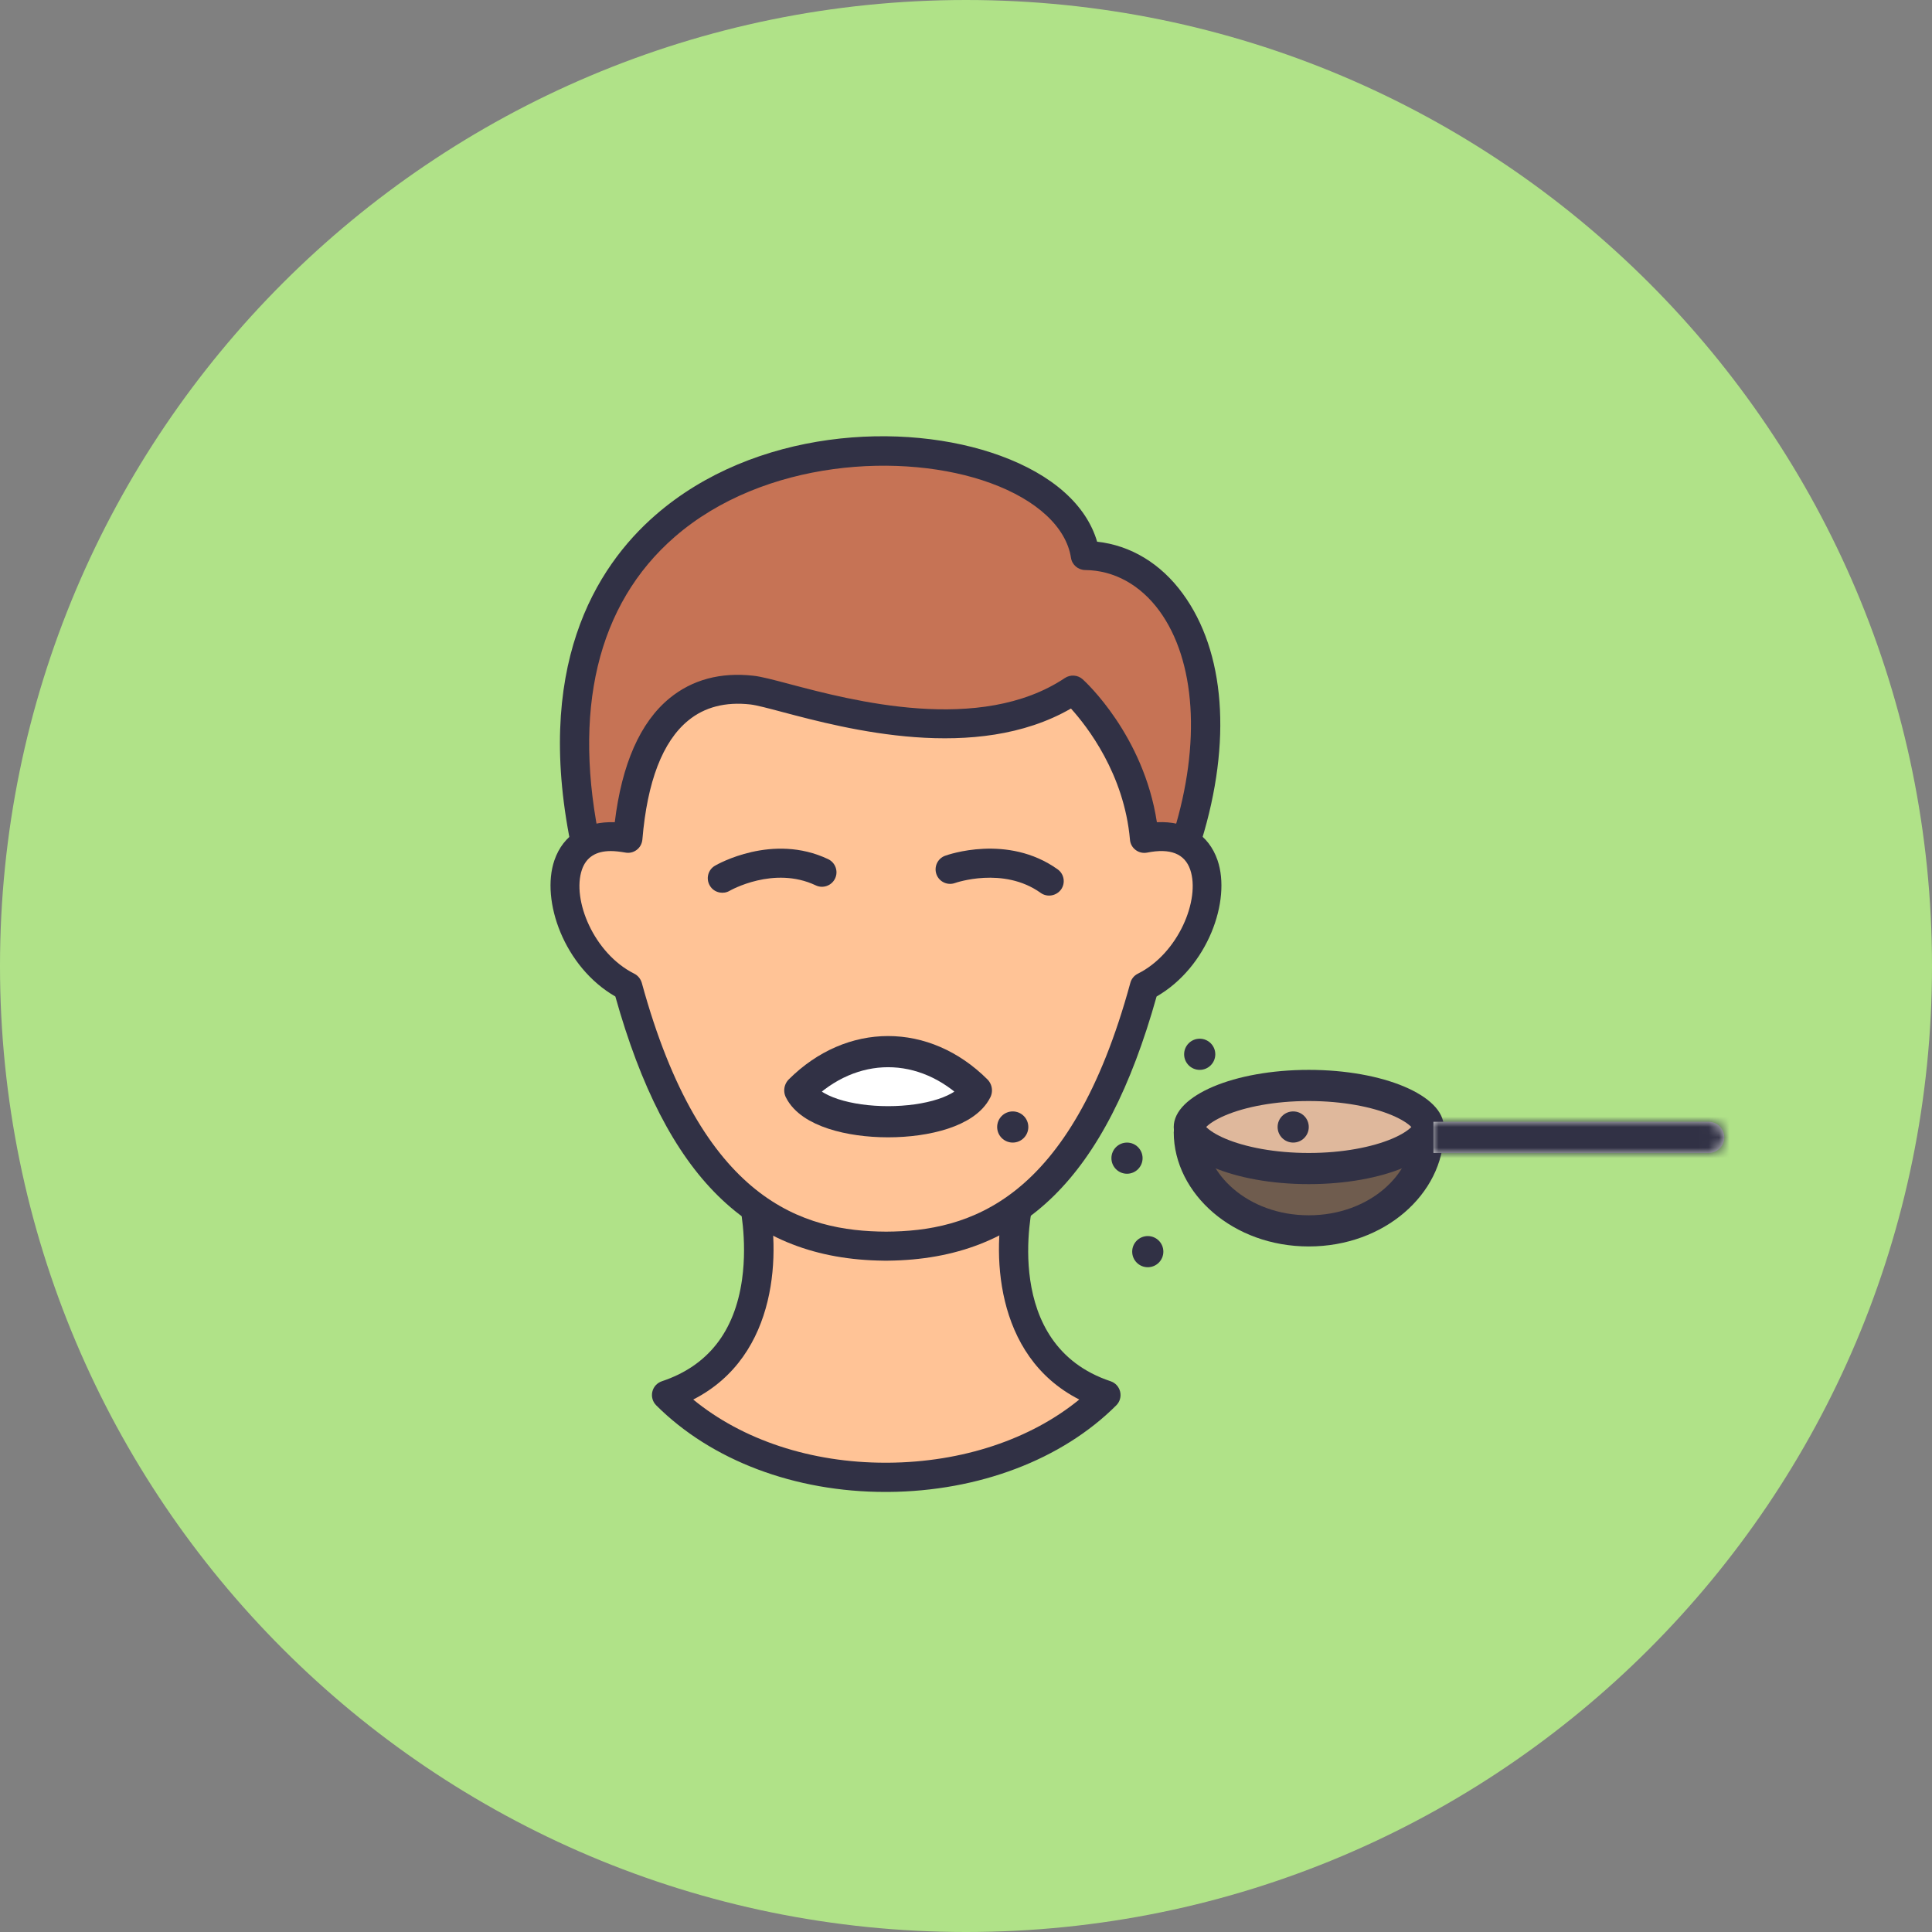
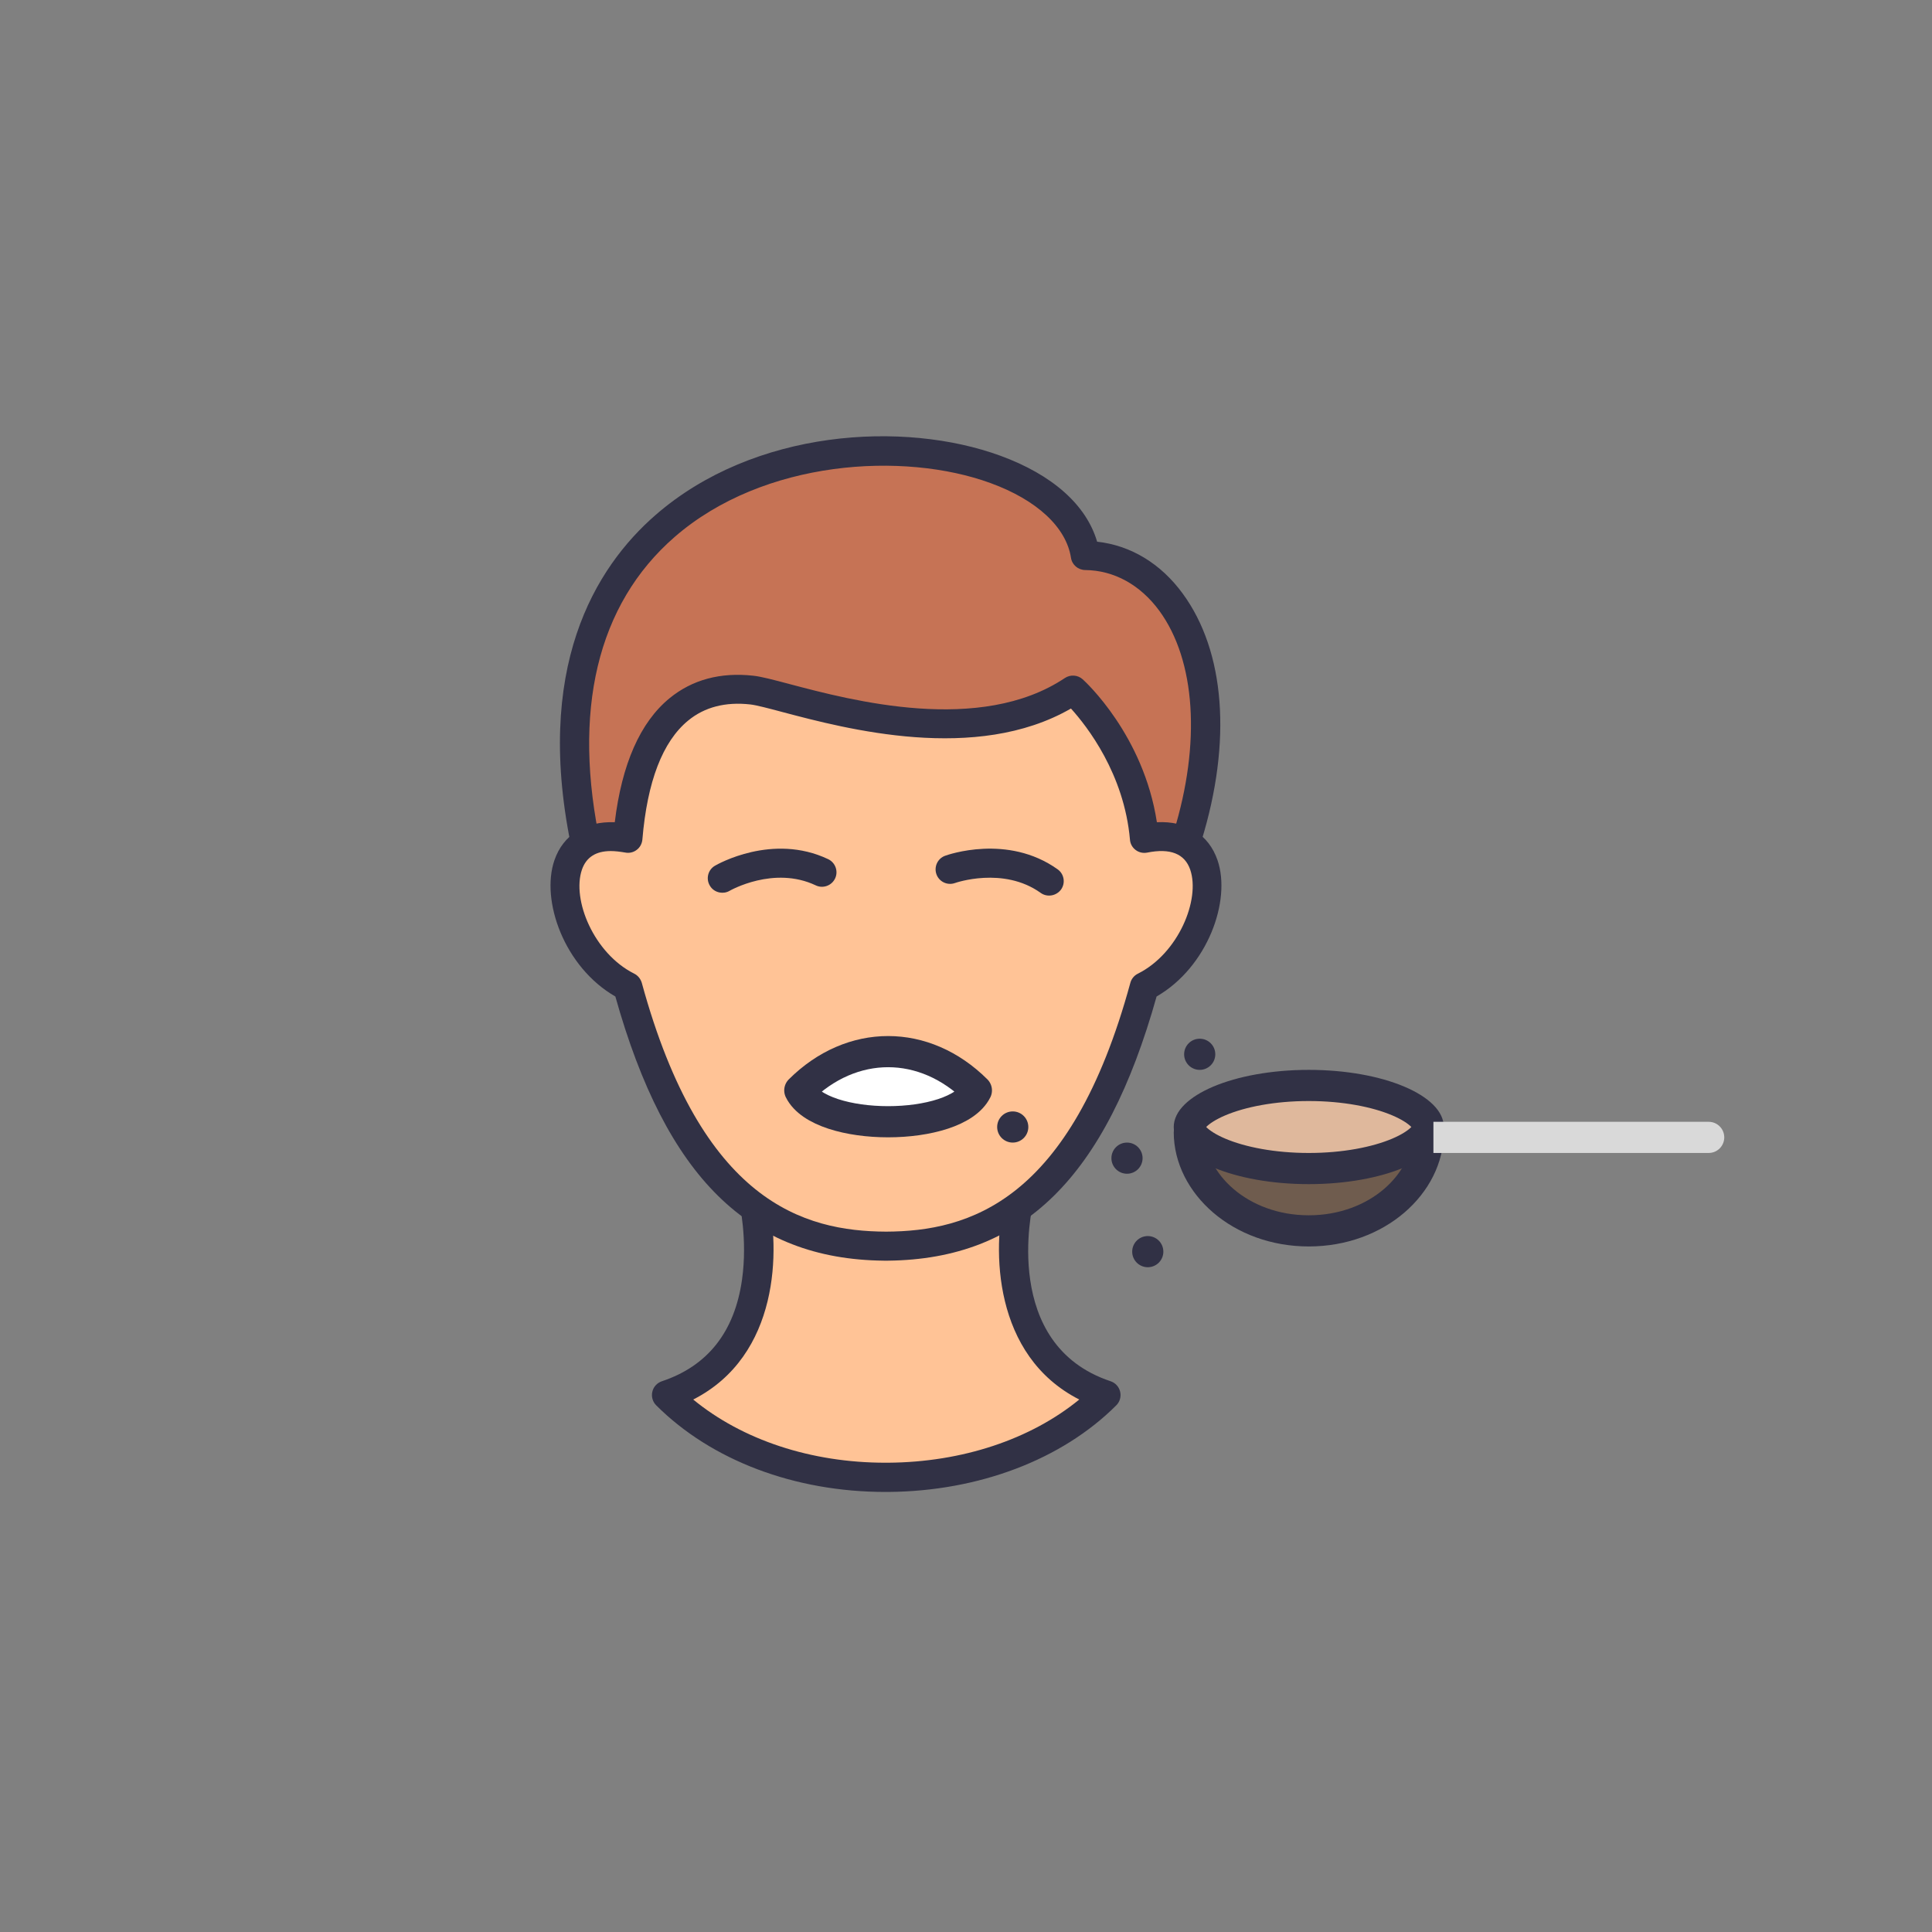
<svg xmlns="http://www.w3.org/2000/svg" width="186" height="186" viewBox="0 0 186 186" fill="none">
  <rect x="0" y="0" width="186" height="186" fill="#808080" stroke="none" />
-   <path d="M93 186C144.362 186 186 144.362 186 93C186 41.638 144.362 0 93 0C41.638 0 0 41.638 0 93C0 144.362 41.638 186 93 186Z" fill="#B0E288" />
  <path d="M72.53 115.444C72.53 115.444 76.112 130.34 64.174 134.318C74.974 145.106 96.126 144.659 106.479 134.318C94.532 130.34 98.122 115.444 98.122 115.444" fill="#FFC396" />
  <path d="M85.234 143.634C76.513 143.634 68.493 140.606 63.176 135.296C62.831 134.951 62.691 134.458 62.803 133.983C62.915 133.507 63.26 133.135 63.727 132.976C68.138 131.505 70.731 128.216 71.44 123.176C71.99 119.263 71.179 115.788 71.169 115.751C70.992 114.997 71.449 114.242 72.205 114.065C72.96 113.897 73.716 114.344 73.893 115.099C75.133 120.279 75.049 130.508 66.739 134.737C71.477 138.631 78.09 140.821 85.234 140.821C85.318 140.821 85.402 140.821 85.486 140.821C92.63 140.774 99.214 138.575 103.905 134.737C95.596 130.508 95.511 120.269 96.752 115.099C96.929 114.354 97.675 113.888 98.44 114.065C99.186 114.242 99.653 114.997 99.475 115.751C99.345 116.31 96.351 129.455 106.918 132.976C107.375 133.126 107.729 133.507 107.841 133.983C107.953 134.458 107.813 134.951 107.468 135.296C102.227 140.532 94.225 143.569 85.504 143.634C85.411 143.634 85.327 143.634 85.234 143.634Z" fill="#313145" />
  <path d="M114.325 80.527C119.249 64.541 113.029 53.557 104.476 53.483C102.014 37.497 46.624 36.267 56.473 81.757" fill="#C67355" />
  <path d="M56.473 83.155C55.83 83.155 55.252 82.707 55.112 82.055C51.269 64.308 57.341 54.601 63.114 49.58C72.599 41.325 86.999 40.468 96.316 43.878C101.334 45.713 104.589 48.62 105.624 52.151C108.851 52.505 111.751 54.247 113.869 57.154C117.954 62.734 118.606 71.398 115.669 80.947C115.445 81.683 114.661 82.102 113.915 81.869C113.178 81.645 112.759 80.863 112.992 80.118C115.631 71.556 115.109 63.582 111.612 58.802C109.774 56.296 107.247 54.908 104.477 54.88C103.787 54.871 103.208 54.377 103.106 53.697C102.649 50.763 99.832 48.136 95.355 46.505C87.018 43.459 73.522 44.242 64.951 51.694C57.49 58.178 55.037 68.472 57.854 81.468C58.022 82.223 57.536 82.968 56.781 83.127C56.669 83.136 56.566 83.155 56.473 83.155Z" fill="#313145" />
  <path d="M85.162 119.972C95.878 119.972 104.812 114.615 110.175 94.995C117.319 91.427 119.11 78.934 110.175 80.723C109.401 71.919 103.311 66.451 103.311 66.451C92.595 73.587 75.938 66.842 72.384 66.451C66.313 65.78 61.388 69.469 60.437 80.723C51.502 78.934 53.293 91.427 60.437 94.995C65.8 114.624 74.725 119.972 85.441 119.972" fill="#FFC396" />
  <path d="M85.45 121.369C85.356 121.369 85.263 121.369 85.161 121.369C85.133 121.369 85.114 121.369 85.086 121.369C72.122 121.229 64.129 113.357 59.242 95.936C54.318 93.104 52.042 86.704 53.376 82.819C54.225 80.351 56.351 79.056 59.186 79.158C59.867 73.55 61.639 69.535 64.456 67.224C66.638 65.436 69.362 64.7 72.532 65.054C73.307 65.138 74.454 65.445 76.039 65.864C81.99 67.439 94.366 70.718 102.517 65.277C103.049 64.923 103.758 64.97 104.233 65.398C104.485 65.622 110.09 70.764 111.377 79.158C114.25 79.018 116.367 80.341 117.216 82.819C118.55 86.704 116.264 93.104 111.349 95.936C106.462 113.357 98.47 121.22 85.506 121.369C85.496 121.369 85.478 121.369 85.45 121.369ZM58.804 81.934C57.368 81.934 56.435 82.531 56.025 83.723C55.036 86.602 57.163 91.791 61.061 93.738C61.415 93.915 61.676 94.241 61.788 94.623C67.552 115.724 77.364 118.537 85.31 118.574C93.256 118.537 103.068 115.724 108.822 94.623C108.925 94.241 109.186 93.915 109.549 93.738C113.448 91.791 115.574 86.602 114.586 83.723C114.054 82.186 112.664 81.636 110.445 82.083C110.053 82.158 109.652 82.074 109.335 81.832C109.018 81.599 108.813 81.236 108.785 80.835C108.225 74.491 104.653 69.926 103.105 68.212C93.965 73.485 81.467 70.177 75.349 68.556C73.987 68.193 72.822 67.886 72.243 67.82C69.847 67.55 67.823 68.072 66.246 69.376C63.794 71.389 62.311 75.236 61.844 80.826C61.807 81.226 61.611 81.59 61.294 81.823C60.977 82.065 60.576 82.158 60.175 82.074C59.671 81.99 59.214 81.934 58.804 81.934Z" fill="#313145" />
  <path d="M79.035 83.154C73.97 81.757 69.689 85.381 69.689 85.381L79.035 83.154Z" fill="#DBBF19" />
  <path d="M69.295 85.926C68.9 85.856 68.544 85.623 68.334 85.255C67.94 84.59 68.167 83.731 68.831 83.347C69.053 83.216 74.373 80.171 79.73 82.714C80.429 83.046 80.726 83.883 80.397 84.573C80.065 85.271 79.227 85.568 78.537 85.238C74.499 83.325 70.295 85.733 70.254 85.754C69.947 85.937 69.608 85.981 69.295 85.926Z" fill="#313145" />
  <path d="M101.003 84.832C96.732 81.773 91.466 83.704 91.466 83.704L101.003 84.832Z" fill="#DBBF19" />
  <path d="M101.243 86.199C100.885 86.262 100.502 86.188 100.187 85.96C96.59 83.387 91.986 84.993 91.942 85.011C91.211 85.272 90.415 84.892 90.155 84.172C89.896 83.451 90.266 82.648 90.987 82.388C91.227 82.299 97.002 80.249 101.824 83.694C102.452 84.141 102.597 85.014 102.148 85.642C101.918 85.948 101.592 86.138 101.243 86.199Z" fill="#313145" />
  <path d="M77 104.975C82 100 89 100 94 104.975C92 109 79 109 77 104.975Z" fill="white" stroke="#313145" stroke-width="3" stroke-linejoin="round" />
  <path d="M137.5 109C137.5 113.952 132.589 118.5 126 118.5C119.411 118.5 114.5 113.952 114.5 109C114.5 108.878 114.559 108.593 115.031 108.164C115.503 107.734 116.271 107.278 117.346 106.864C119.487 106.041 122.546 105.5 126 105.5C129.454 105.5 132.513 106.041 134.654 106.864C135.729 107.278 136.497 107.734 136.969 108.164C137.441 108.593 137.5 108.878 137.5 109Z" fill="#6F5C4E" stroke="#313145" stroke-width="3" />
  <path d="M137.5 108.5C137.5 108.745 137.389 109.109 136.918 109.58C136.44 110.058 135.674 110.556 134.608 111.008C132.481 111.907 129.439 112.5 126 112.5C122.561 112.5 119.519 111.907 117.392 111.008C116.326 110.556 115.56 110.058 115.082 109.58C114.611 109.109 114.5 108.745 114.5 108.5C114.5 108.255 114.611 107.891 115.082 107.42C115.56 106.942 116.326 106.444 117.392 105.992C119.519 105.093 122.561 104.5 126 104.5C129.439 104.5 132.481 105.093 134.608 105.992C135.674 106.444 136.44 106.942 136.918 107.42C137.389 107.891 137.5 108.255 137.5 108.5Z" fill="#DFB89C" stroke="#313145" stroke-width="3" />
  <mask id="path-15-inside-1_13636_125653" fill="white">
    <path d="M138 108H164.5C165.328 108 166 108.672 166 109.5C166 110.328 165.328 111 164.5 111H138V108Z" />
  </mask>
  <path d="M138 108H164.5C165.328 108 166 108.672 166 109.5C166 110.328 165.328 111 164.5 111H138V108Z" fill="#D9D9D9" />
-   <path d="M138 108V105H135V108H138ZM138 111H135V114H138V111ZM138 111H164.5V105H138V111ZM164.5 108H138V114H164.5V108ZM141 111V108H135V111H141ZM163 109.5C163 108.672 163.672 108 164.5 108V114C166.985 114 169 111.985 169 109.5H163ZM164.5 111C163.672 111 163 110.328 163 109.5H169C169 107.015 166.985 105 164.5 105V111Z" fill="#313145" mask="url(#path-15-inside-1_13636_125653)" />
  <circle cx="115.5" cy="101.5" r="1.5" fill="#313145" />
  <circle cx="108.5" cy="111.5" r="1.5" fill="#313145" />
-   <circle cx="124.5" cy="108.5" r="1.5" fill="#313145" />
  <circle r="1.5" transform="matrix(-1 0 0 1 110.5 120.5)" fill="#313145" />
  <circle cx="97.5" cy="108.5" r="1.5" fill="#313145" />
</svg>